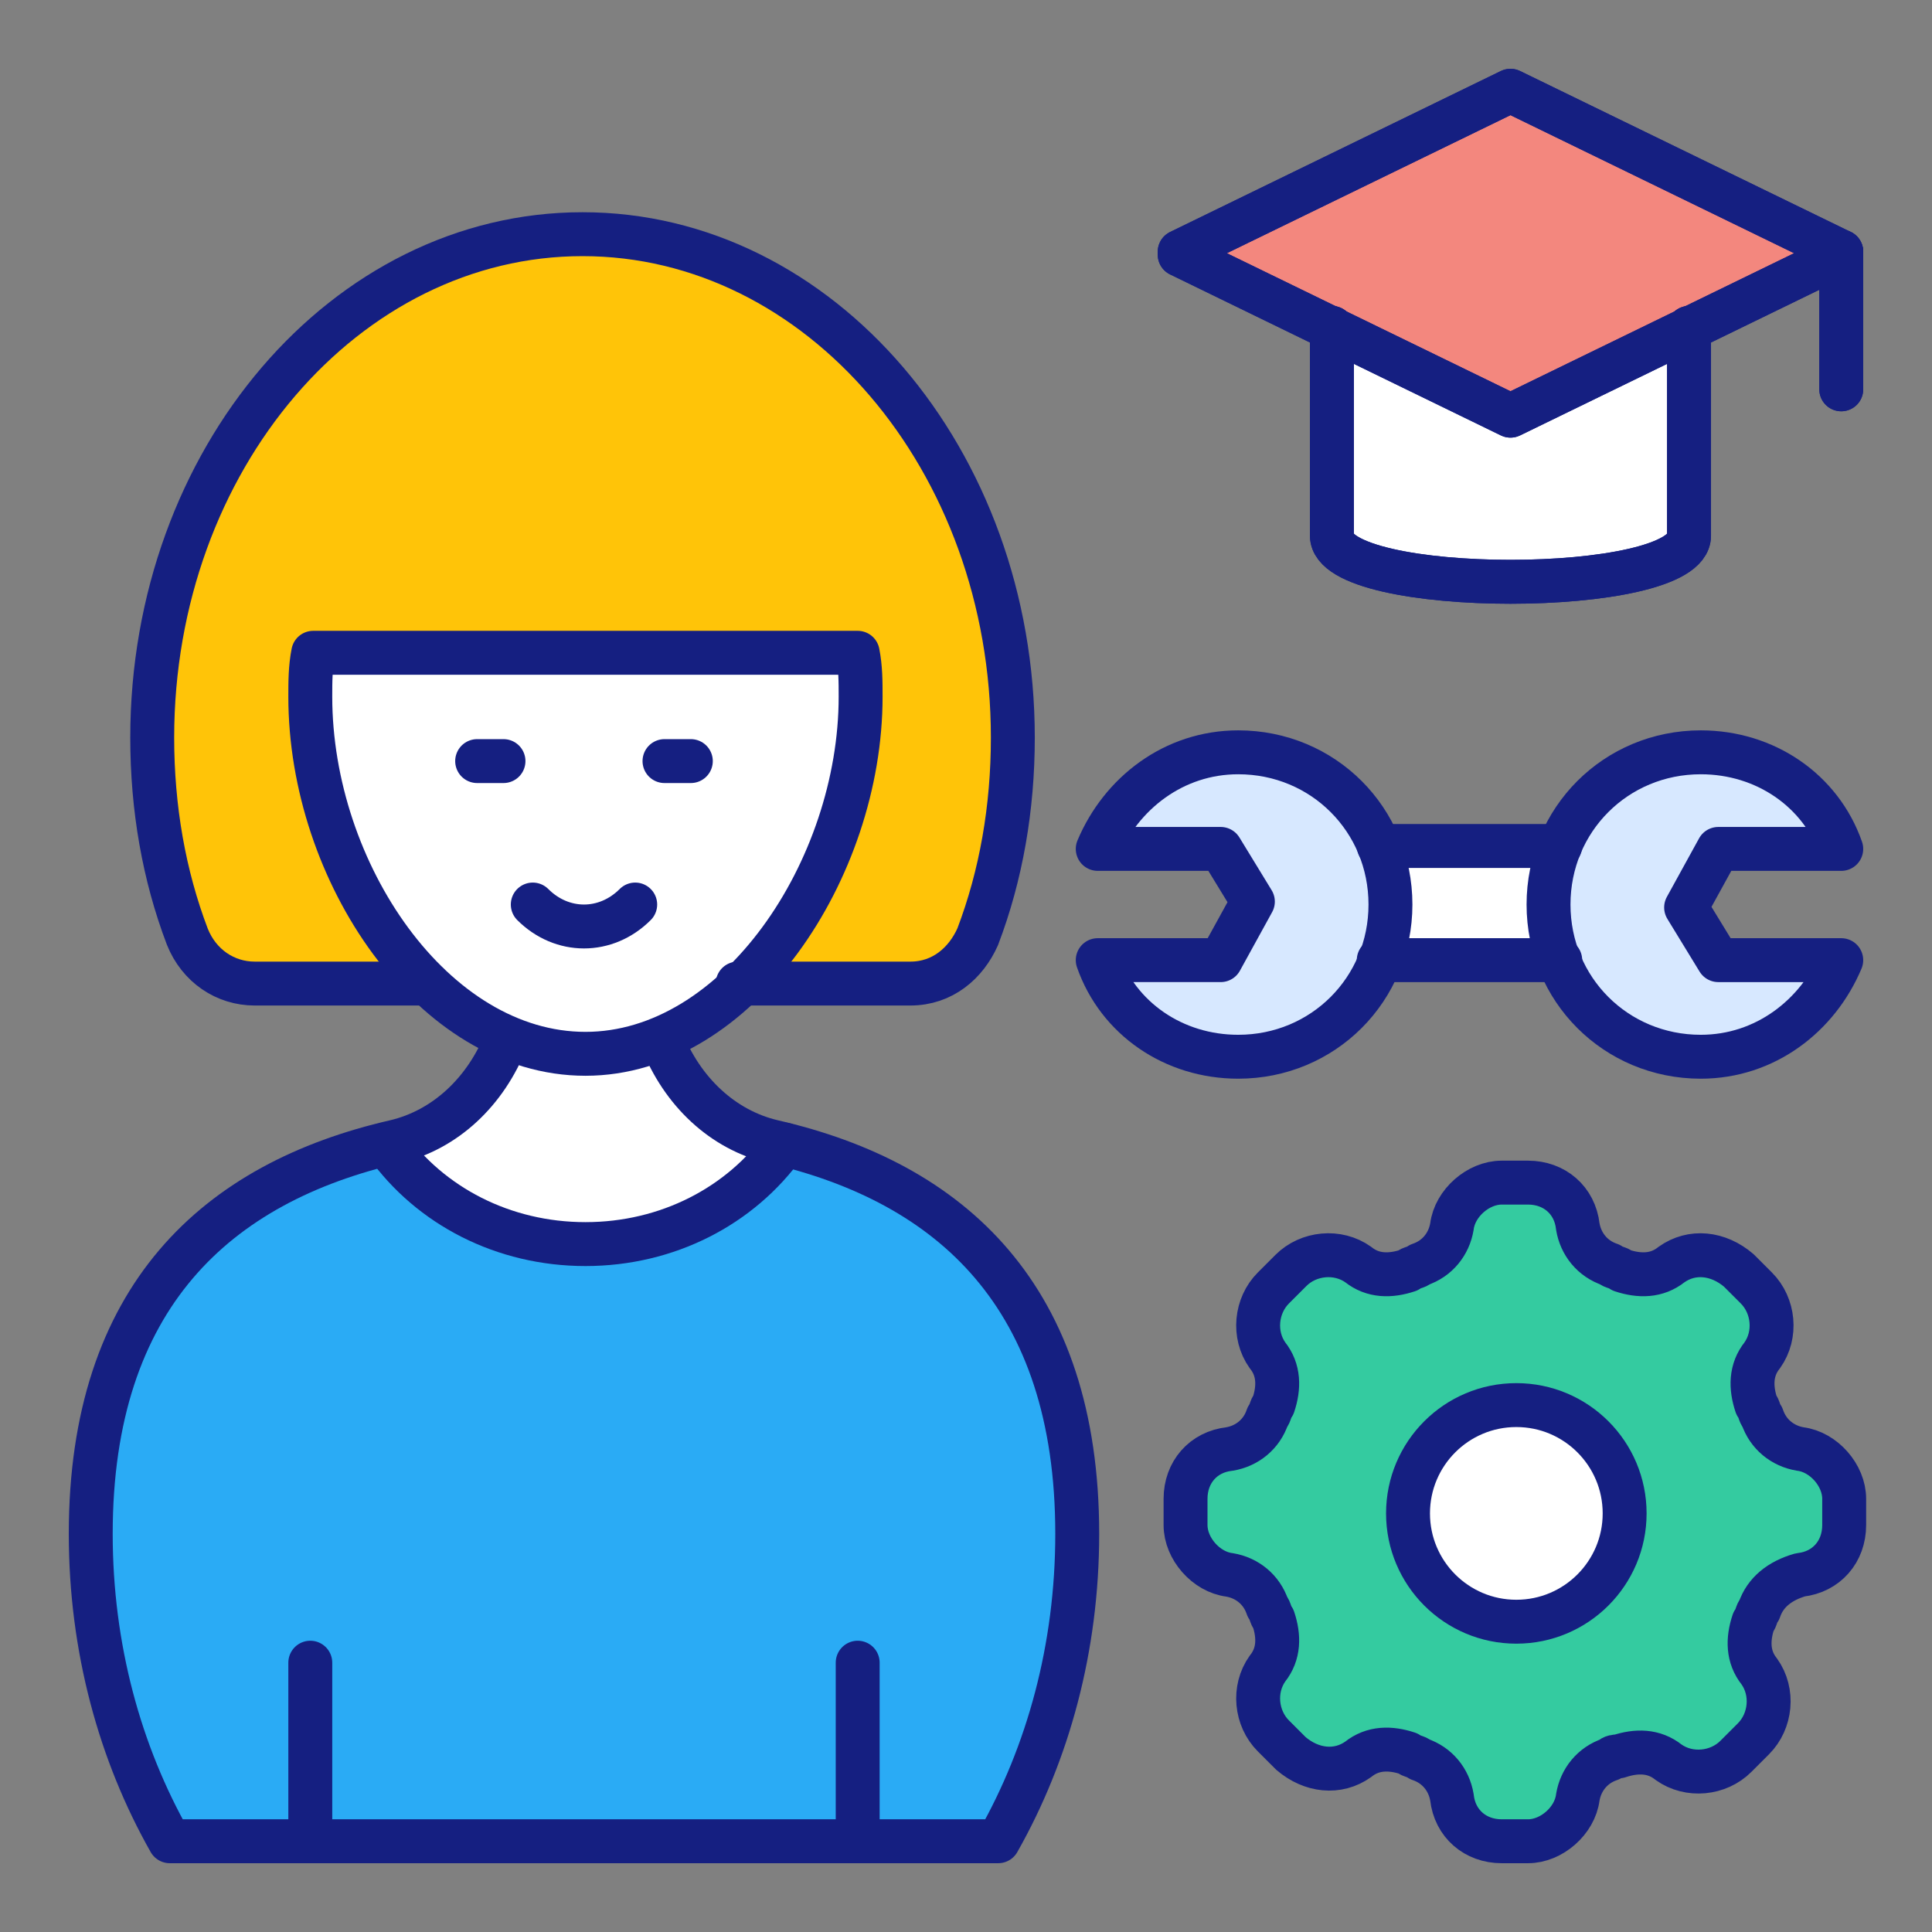
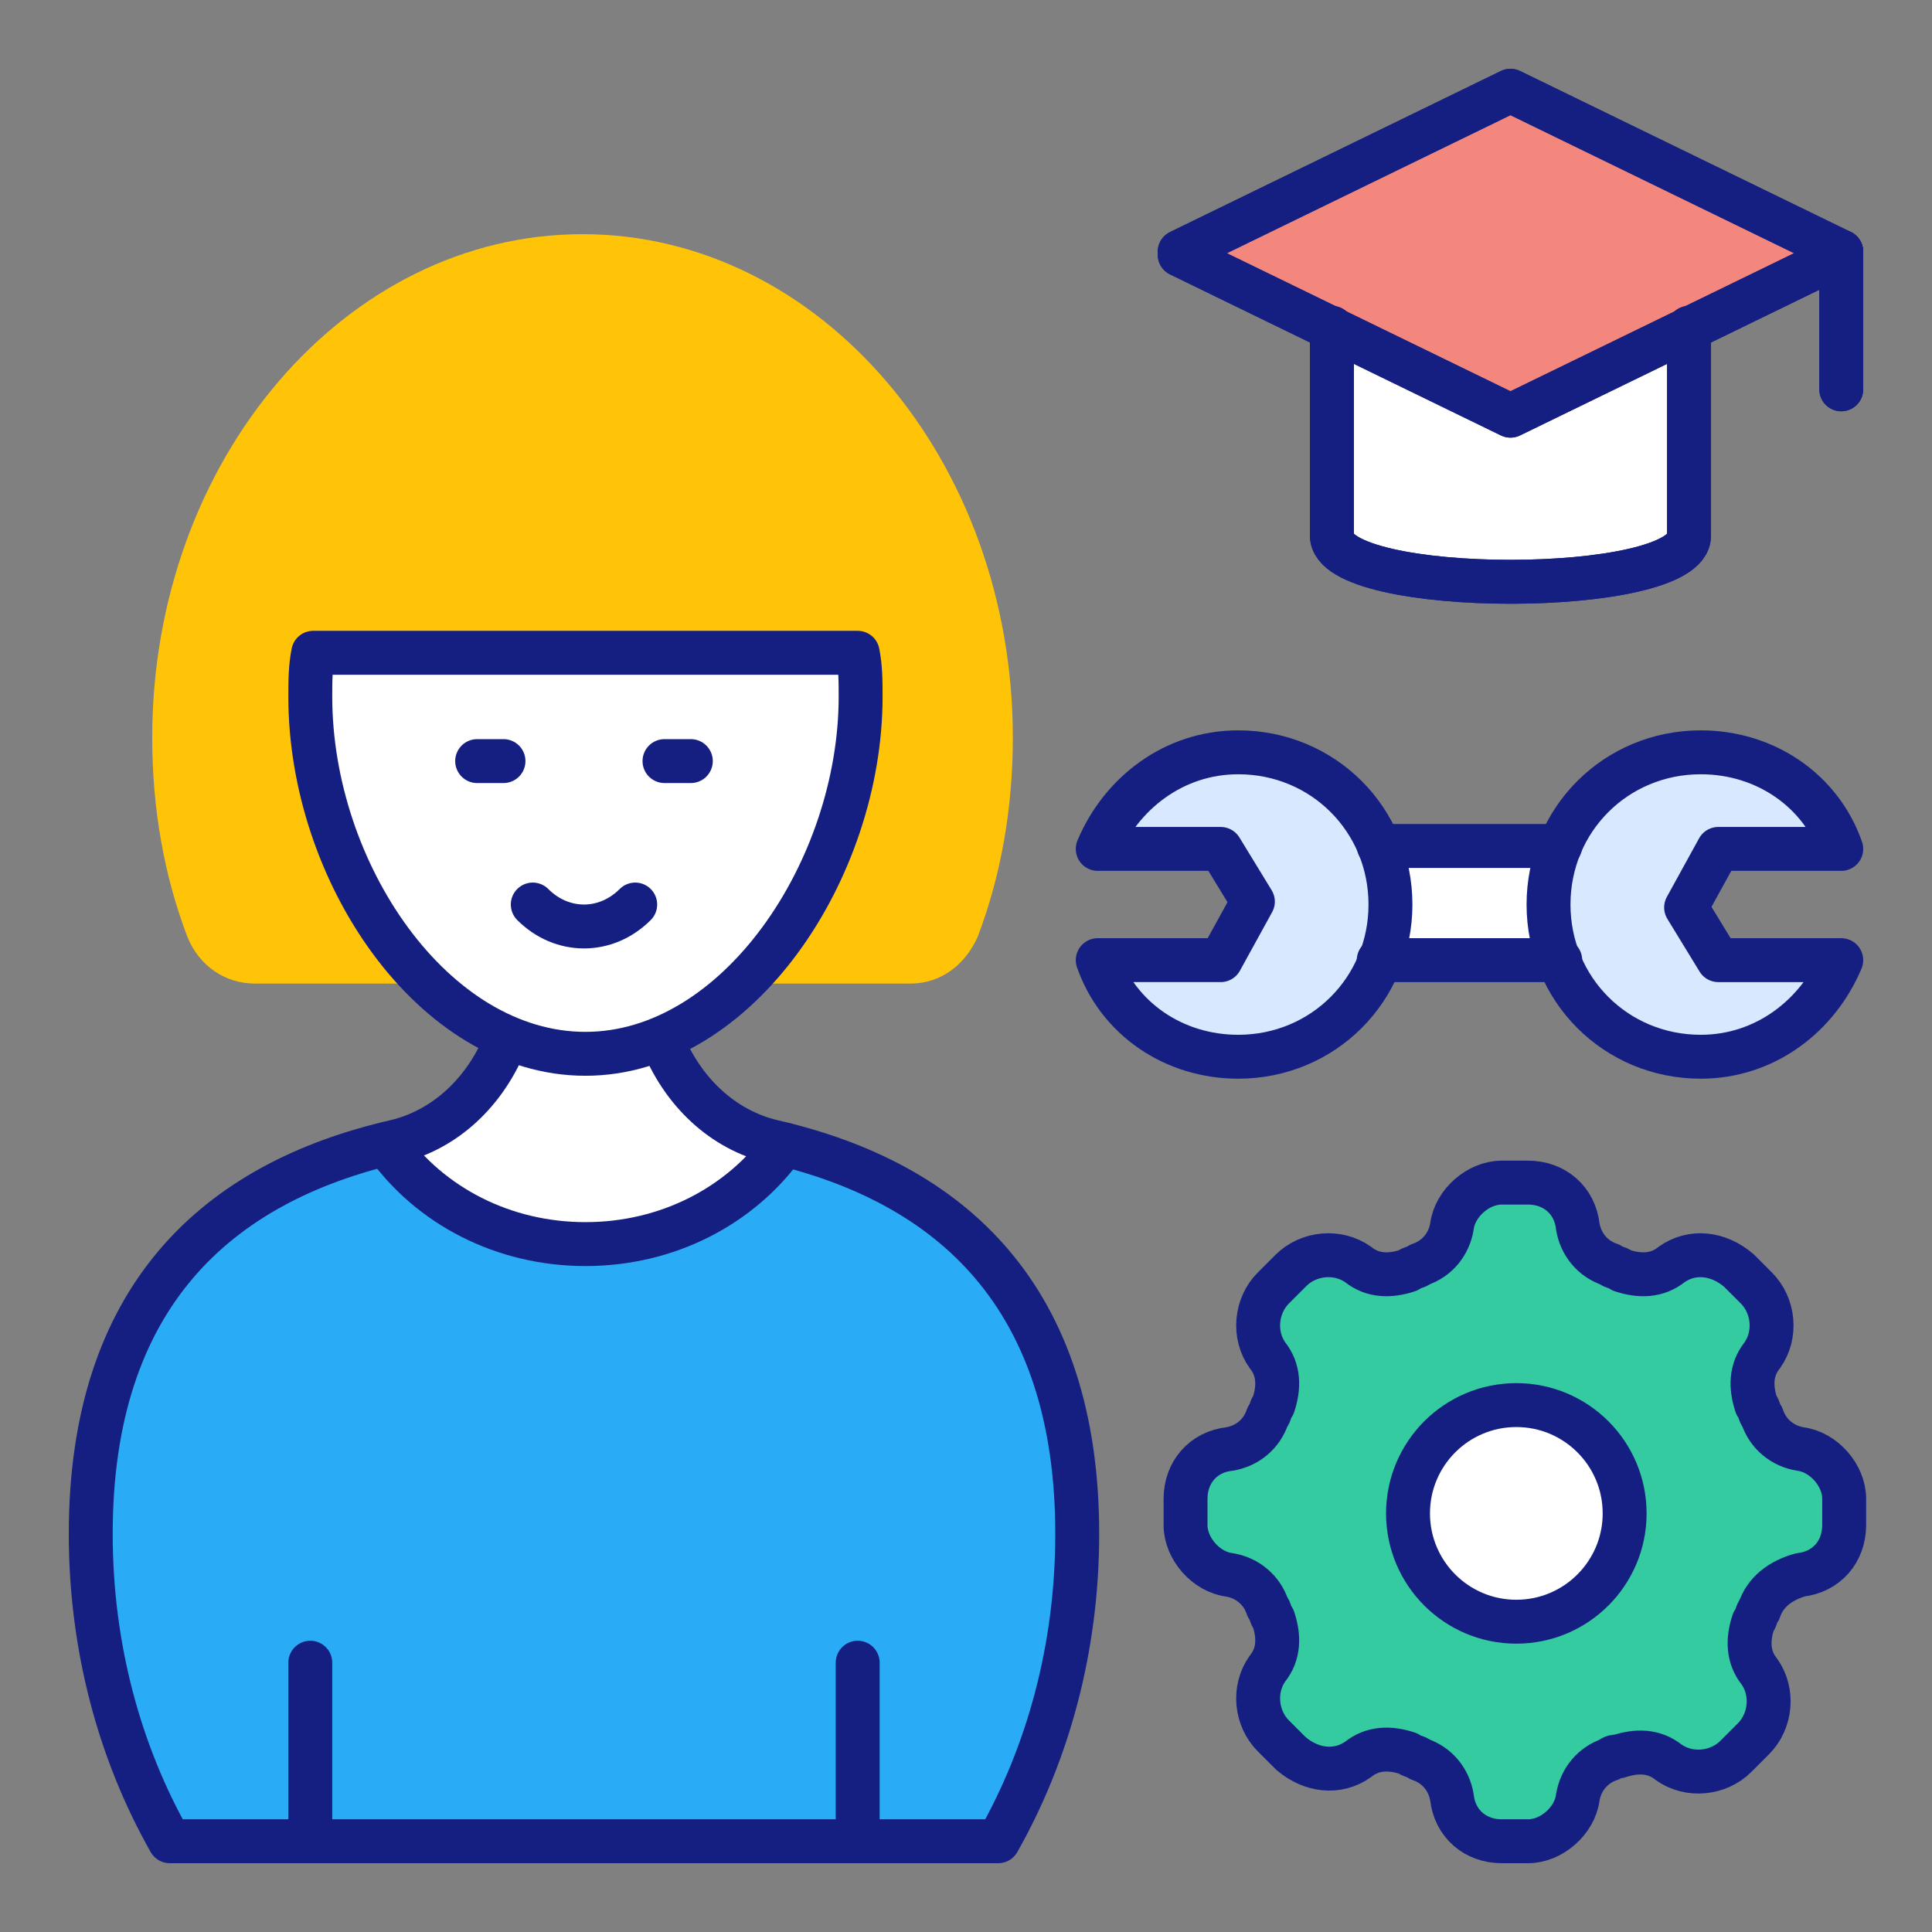
<svg xmlns="http://www.w3.org/2000/svg" id="Layer_1" height="512" viewBox="0 0 66 66" width="512">
  <rect x="0" y="0" width="66" height="66" fill="#808080" stroke="none" />
  <g>
    <g>
      <g>
        <path d="m22.6 35.5c.7 1.8 2.1 3.1 3.8 3.5 6.1 1.4 10.4 5.3 10.4 13.4 0 3.9-1 7.5-2.7 10.5h-28.3c-1.7-3-2.7-6.6-2.7-10.5 0-8.1 4.3-12 10.4-13.4 1.7-.4 3.1-1.7 3.8-3.5" fill="#2aabf5" />
        <path d="m27.4 39.3c-1.8 2-4.5 3.2-7.5 3.2s-5.7-1.2-7.5-3.2c.3-.1.7-.2 1-.3 1.7-.4 3.1-1.7 3.8-3.5h5.2c.7 1.8 2.1 3.1 3.8 3.5.5.1.9.2 1.2.3z" fill="#fff" />
        <g>
          <path d="m14.6 33.6h-5.9c-1 0-1.9-.6-2.3-1.6-.8-2.1-1.2-4.4-1.2-6.8 0-9.5 6.6-17.2 14.7-17.2s14.7 7.7 14.7 17.2c0 2.4-.4 4.7-1.2 6.8-.4.9-1.2 1.6-2.3 1.6h-5.9" fill="#ffc408" />
          <path d="m10.7 22.3c-.1.5-.1 1-.1 1.5 0 6 4.2 12.2 9.4 12.2s9.4-6.3 9.4-12.2c0-.5 0-1-.1-1.5z" fill="#fff" />
        </g>
        <path d="m57.7 11.2v7.1c0 2.1-12.2 2.1-12.2 0v-7.1" fill="#fff" />
        <g>
          <path d="m57.7 11.2v7.1c0 2.1-12.2 2.1-12.2 0v-7.1" fill="#fff" />
-           <path d="m62.9 8.6v.1l-11.3 5.5-11.3-5.5v-.1l11.3-5.5z" fill="#f3877e" />
+           <path d="m62.9 8.6v.1l-11.3 5.5-11.3-5.5l11.3-5.5z" fill="#f3877e" />
        </g>
        <g>
          <g>
            <path d="m60.1 55c-.1.1-.1.3-.2.4-.2.6-.2 1.2.2 1.7.5.7.4 1.7-.2 2.3l-.6.6c-.6.6-1.6.7-2.3.2-.5-.4-1.1-.4-1.7-.2-.1 0-.2 0-.3.1-.6.2-1 .7-1.1 1.3-.1.8-.9 1.5-1.7 1.5h-.9c-.9 0-1.6-.6-1.7-1.5-.1-.6-.5-1.1-1.1-1.3-.1-.1-.3-.1-.4-.2-.6-.2-1.2-.2-1.7.2-.7.5-1.6.4-2.3-.2l-.6-.6c-.6-.6-.7-1.6-.2-2.3.4-.5.4-1.1.2-1.7-.1-.1-.1-.3-.2-.4-.2-.6-.7-1-1.3-1.1-.8-.1-1.5-.9-1.5-1.7v-.9c0-.9.6-1.6 1.5-1.7.6-.1 1.1-.5 1.3-1.1.1-.1.1-.3.2-.4.2-.6.2-1.2-.2-1.7-.5-.7-.4-1.7.2-2.3l.6-.6c.6-.6 1.6-.7 2.3-.2.5.4 1.1.4 1.7.2.1-.1.3-.1.4-.2.6-.2 1-.7 1.1-1.3.1-.8.9-1.5 1.7-1.5h.9c.9 0 1.6.6 1.7 1.5.1.6.5 1.1 1.1 1.3.1.1.3.1.4.2.6.2 1.2.2 1.7-.2.7-.5 1.6-.4 2.3.2l.6.6c.6.6.7 1.6.2 2.3-.4.5-.4 1.1-.2 1.7.1.1.1.3.2.4.2.6.7 1 1.3 1.1.8.1 1.5.9 1.5 1.7v.9c0 .9-.6 1.6-1.5 1.7-.7.2-1.2.6-1.4 1.2z" fill="#34cba0" />
          </g>
          <circle cx="51.8" cy="51.7" fill="#fff" r="3.7" />
        </g>
        <g>
          <g>
            <path d="m46.3 28.9h7.8v3.9h-7.8" fill="#fff" />
          </g>
          <g fill="#d7e8ff">
            <path d="m58.7 32.8h4.2c-.8 1.9-2.6 3.3-4.8 3.3-2.9 0-5.2-2.3-5.2-5.2s2.3-5.2 5.2-5.2c2.2 0 4.1 1.3 4.8 3.3h-4.2l-1.1 2z" />
            <path d="m41.7 29h-4.2c.8-1.9 2.6-3.3 4.8-3.3 2.9 0 5.2 2.3 5.2 5.2s-2.3 5.2-5.2 5.2c-2.2 0-4.1-1.3-4.8-3.3h4.2l1.1-2z" />
          </g>
        </g>
        <g style="fill:none;stroke:#151f81;stroke-linecap:round;stroke-linejoin:round;stroke-miterlimit:10;stroke-width:1.5">
-           <path d="m14.6 33.6h-5.9c-1 0-1.9-.6-2.3-1.6-.8-2.1-1.2-4.4-1.2-6.8 0-9.5 6.6-17.2 14.7-17.2s14.7 7.7 14.7 17.2c0 2.4-.4 4.7-1.2 6.8-.4.9-1.2 1.6-2.3 1.6h-5.9" />
          <path d="m22.6 35.5c.7 1.8 2.1 3.1 3.8 3.5 6.1 1.4 10.4 5.3 10.4 13.4 0 3.9-1 7.5-2.7 10.5h-28.3c-1.7-3-2.7-6.6-2.7-10.5 0-8.1 4.3-12 10.4-13.4 1.7-.4 3.1-1.7 3.8-3.5" />
          <path d="m10.7 22.3c-.1.5-.1 1-.1 1.5 0 6 4.2 12.2 9.4 12.2s9.4-6.3 9.4-12.2c0-.5 0-1-.1-1.5z" />
          <path d="m16.3 26h.9" />
          <path d="m22.7 26h.9" />
          <path d="m21.7 30.9c-1 1-2.5 1-3.5 0" />
          <path d="m26.8 39.1c-1.5 2.1-4 3.4-6.8 3.4s-5.3-1.3-6.8-3.4" />
          <path d="m10.6 62.9v-6.1" />
          <path d="m29.3 62.9v-6.1" />
          <path d="m47.1 28.9h6.2" />
          <path d="m53.3 32.8h-6.2" />
          <path d="m58.7 32.8h4.2c-.8 1.9-2.6 3.3-4.8 3.3-2.9 0-5.2-2.3-5.2-5.2s2.3-5.2 5.2-5.2c2.2 0 4.1 1.3 4.8 3.3h-4.2l-1.1 2z" />
          <path d="m41.7 29h-4.2c.8-1.9 2.6-3.3 4.8-3.3 2.9 0 5.2 2.3 5.2 5.2s-2.3 5.2-5.2 5.2c-2.2 0-4.1-1.3-4.8-3.3h4.2l1.1-2z" />
          <path d="m60.1 55c-.1.1-.1.3-.2.4-.2.6-.2 1.2.2 1.7.5.7.4 1.7-.2 2.3l-.6.6c-.6.6-1.6.7-2.3.2-.5-.4-1.1-.4-1.7-.2-.1 0-.2 0-.3.1-.6.2-1 .7-1.1 1.3-.1.8-.9 1.5-1.7 1.5h-.9c-.9 0-1.6-.6-1.7-1.5-.1-.6-.5-1.1-1.1-1.3-.1-.1-.3-.1-.4-.2-.6-.2-1.2-.2-1.7.2-.7.5-1.6.4-2.3-.2l-.6-.6c-.6-.6-.7-1.6-.2-2.3.4-.5.4-1.1.2-1.7-.1-.1-.1-.3-.2-.4-.2-.6-.7-1-1.3-1.1-.8-.1-1.5-.9-1.5-1.7v-.9c0-.9.6-1.6 1.5-1.7.6-.1 1.1-.5 1.3-1.1.1-.1.1-.3.2-.4.2-.6.2-1.2-.2-1.7-.5-.7-.4-1.7.2-2.3l.6-.6c.6-.6 1.6-.7 2.3-.2.5.4 1.1.4 1.7.2.1-.1.3-.1.4-.2.6-.2 1-.7 1.1-1.3.1-.8.9-1.5 1.7-1.5h.9c.9 0 1.6.6 1.7 1.5.1.6.5 1.1 1.1 1.3.1.1.3.1.4.2.6.2 1.2.2 1.7-.2.7-.5 1.6-.4 2.3.2l.6.6c.6.6.7 1.6.2 2.3-.4.5-.4 1.1-.2 1.7.1.1.1.3.2.4.2.6.7 1 1.3 1.1.8.1 1.5.9 1.5 1.7v.9c0 .9-.6 1.6-1.5 1.7-.7.2-1.2.6-1.4 1.2z" />
          <circle cx="51.8" cy="51.7" r="3.7" />
          <path d="m62.9 8.6v4.7" />
          <path d="m57.7 11.2v7.1c0 2.1-12.2 2.1-12.2 0v-7.1" />
          <path d="m62.9 8.6v.1l-11.3 5.5-11.3-5.5v-.1l11.3-5.5z" />
          <path d="m62.9 8.6v4.7" />
          <path d="m57.7 11.2v7.1c0 2.1-12.2 2.1-12.2 0v-7.1" />
          <path d="m62.9 8.6v.1l-11.3 5.5-11.3-5.5v-.1l11.3-5.5z" />
        </g>
      </g>
    </g>
  </g>
</svg>